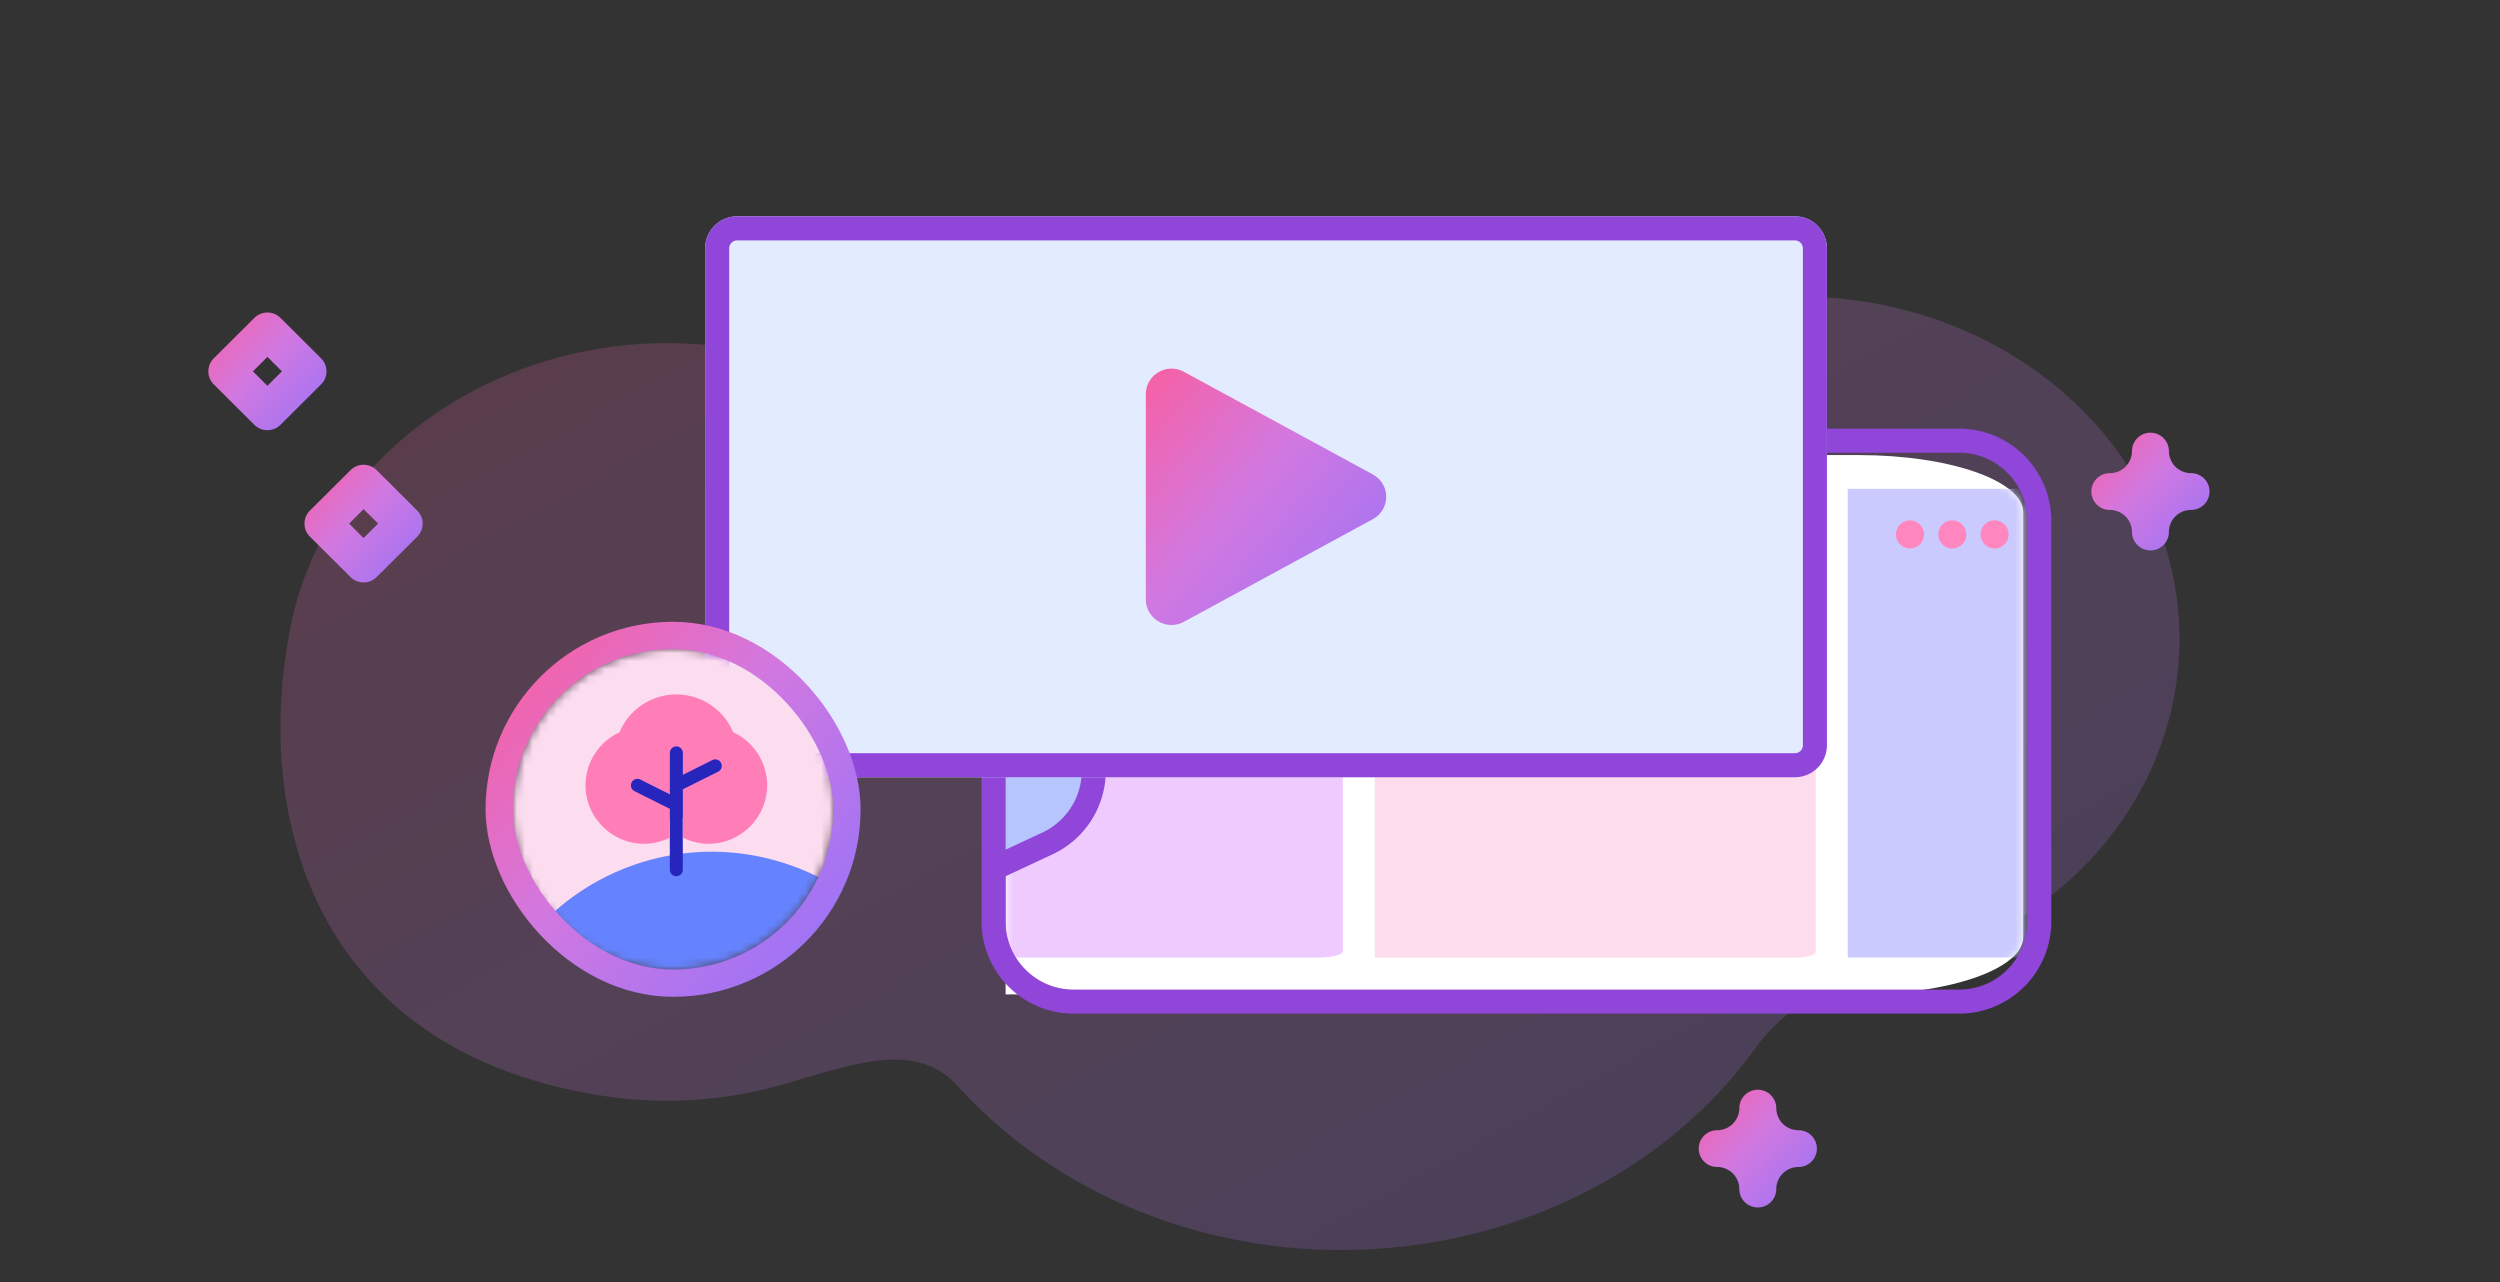
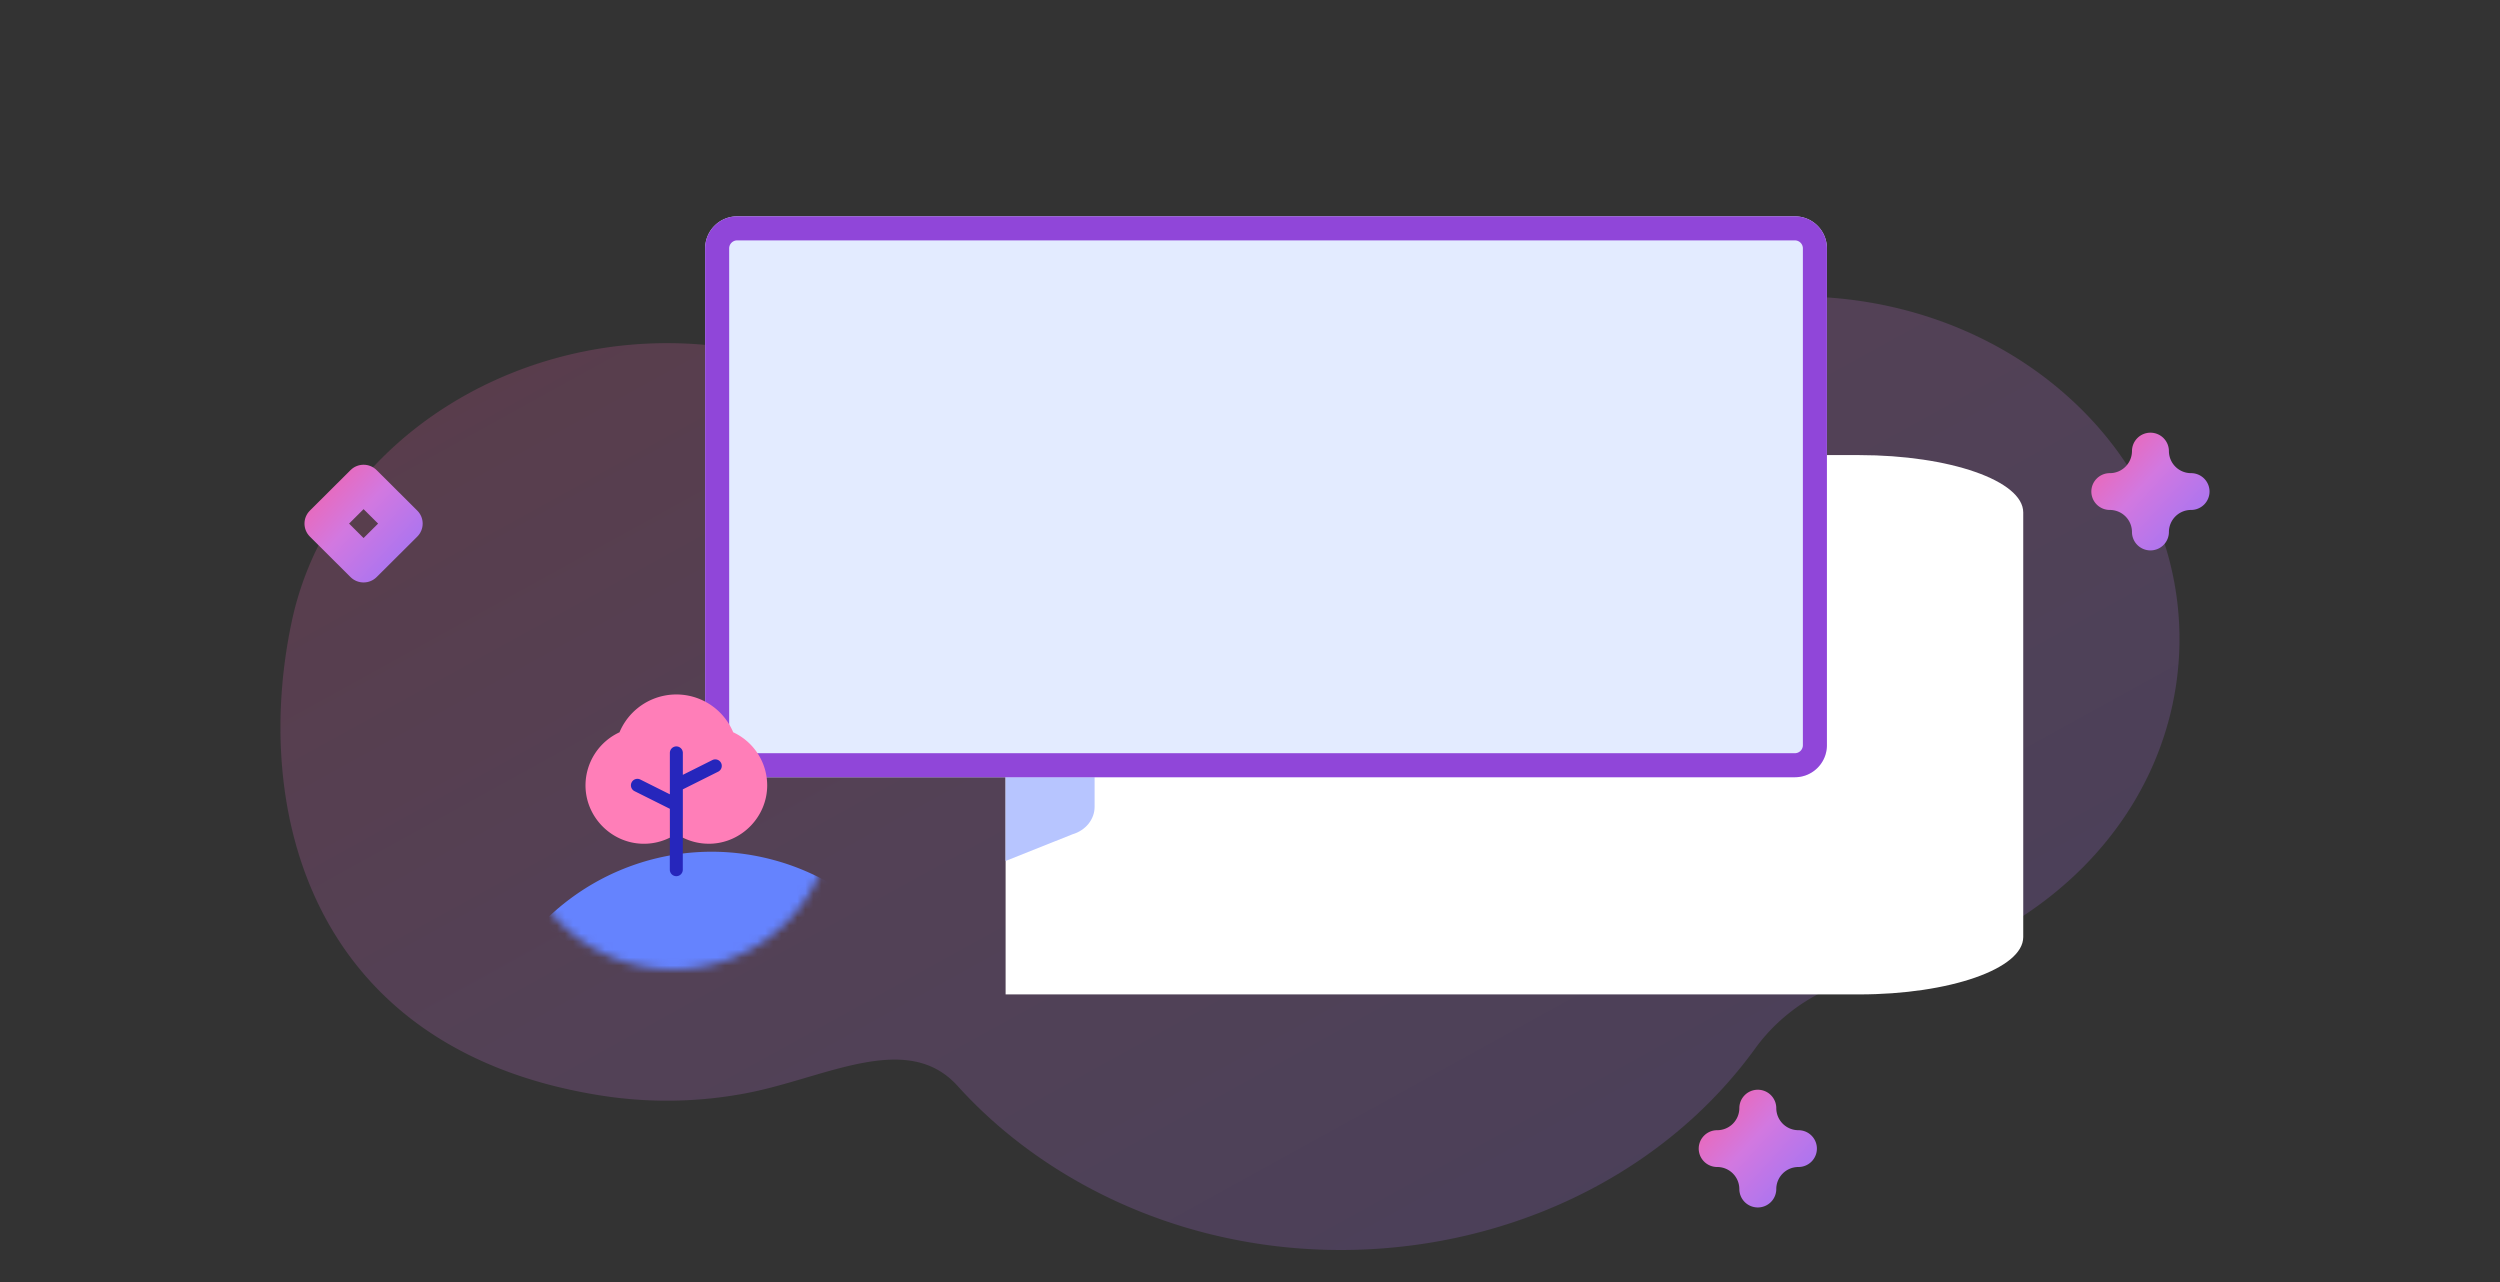
<svg xmlns="http://www.w3.org/2000/svg" width="312" height="160" fill="none">
  <rect width="100%" height="100%" fill="#333333" stroke="none" />
  <path opacity=".2" d="M258.593 49.963c-16.137-14.9-41.321-16.955-59.955-6.167-5.302 3.07-11.721 4.099-17.88 2.871-14.576-2.905-29.825-.92-42.812 5.406-8.731 4.253-19.366 3.514-27.513-1.587-5.409-3.386-11.69-5.813-18.591-6.954C66.241 39.297 41.35 54.538 36.429 77.48c-5.033 23.463 2.193 53.425 38.42 59.217a52.762 52.762 0 0 0 18.65-.338c9.669-1.926 19.771-7.734 26.01-.832 3.938 4.357 8.687 8.246 14.203 11.477 28.508 16.695 66.697 9.487 85.298-16.099l.059-.081c3.407-4.704 8.705-8.057 14.833-9.168 8.937-1.619 17.456-5.555 24.363-11.81 18.182-16.468 18.334-43.26.328-59.883Z" fill="url(#a)" />
  <path d="M219.375 150.69a2.3 2.3 0 0 1-2.305-2.295 2.762 2.762 0 0 0-2.765-2.754 2.3 2.3 0 0 1-2.305-2.296 2.3 2.3 0 0 1 2.305-2.295 2.763 2.763 0 0 0 2.765-2.755 2.3 2.3 0 0 1 2.305-2.295 2.3 2.3 0 0 1 2.305 2.295 2.763 2.763 0 0 0 2.765 2.755 2.3 2.3 0 0 1 2.305 2.295 2.3 2.3 0 0 1-2.305 2.296 2.762 2.762 0 0 0-2.765 2.754 2.3 2.3 0 0 1-2.305 2.295Z" fill="url(#b)" />
  <path d="M268.375 68.69a2.3 2.3 0 0 1-2.304-2.295 2.763 2.763 0 0 0-2.766-2.754A2.3 2.3 0 0 1 261 61.345a2.3 2.3 0 0 1 2.305-2.295 2.763 2.763 0 0 0 2.766-2.755A2.3 2.3 0 0 1 268.375 54a2.3 2.3 0 0 1 2.305 2.295 2.763 2.763 0 0 0 2.765 2.755 2.3 2.3 0 0 1 2.305 2.295 2.3 2.3 0 0 1-2.305 2.296 2.763 2.763 0 0 0-2.765 2.754 2.3 2.3 0 0 1-2.305 2.295Z" fill="url(#c)" />
  <path d="M45.375 72.69c-.59 0-1.18-.224-1.63-.672l-5.07-5.05c-.9-.897-.9-2.35 0-3.246l5.07-5.05c.9-.896 2.36-.896 3.26 0l5.07 5.05c.9.896.9 2.35 0 3.246l-5.07 5.05c-.45.448-1.04.672-1.63.672Zm-1.811-7.345 1.81 1.803 1.812-1.803-1.811-1.804-1.811 1.804Z" fill="url(#d)" />
-   <path d="M33.375 53.69c-.59 0-1.18-.224-1.63-.672l-5.07-5.05c-.9-.897-.9-2.35 0-3.246l5.07-5.05c.9-.896 2.36-.896 3.26 0l5.07 5.05c.9.896.9 2.35 0 3.246l-5.07 5.05c-.45.448-1.04.672-1.63.672Zm-1.811-7.345 1.81 1.803 1.812-1.803-1.811-1.804-1.811 1.804Z" fill="url(#e)" />
  <path d="M125.5 56.795h106.504c11.318 0 20.496 3.206 20.496 7.16v52.987c0 3.954-9.175 7.161-20.496 7.161H125.5V56.795Z" fill="#fff" />
  <mask id="f" style="mask-type:alpha" maskUnits="userSpaceOnUse" x="125" y="56" width="128" height="69">
-     <path d="M125.5 56.795h106.504c11.318 0 20.496 3.205 20.496 7.16v52.987c0 3.954-9.175 7.16-20.496 7.16H125.5V56.795Z" fill="#fff" />
-   </mask>
+     </mask>
  <g mask="url(#f)">
    <path d="M167.577 61.773v56.954c0 .427-1.295.773-2.894.773H94.927V61h69.757c1.598 0 2.893.346 2.893.773Z" fill="#EECAFF" />
    <path d="M226.598 61.773v56.954c0 .427-.982.773-2.192.773h-52.829V61h52.829c1.21 0 2.192.346 2.192.773Z" fill="#FDDCEE" />
    <path d="M194.313 67.697c0-.968 1.129-1.752 2.521-1.752 1.393 0 2.522.784 2.522 1.752s-1.129 1.753-2.522 1.753c-1.392 0-2.521-.785-2.521-1.753ZM186.686 67.697c0-.968 1.129-1.752 2.521-1.752s2.521.784 2.521 1.752-1.129 1.753-2.521 1.753-2.521-.785-2.521-1.753ZM179.059 67.697c0-.968 1.129-1.752 2.521-1.752s2.521.784 2.521 1.752-1.129 1.753-2.521 1.753-2.521-.785-2.521-1.753Z" fill="#FF5BA8" />
    <path d="M303.248 61.773v56.954c0 .427-1.296.773-2.895.773h-69.755V61h69.756c1.598 0 2.894.346 2.894.773Z" fill="#CBCAFF" />
    <path d="M247.182 66.697c0-.968.781-1.753 1.745-1.753a1.75 1.75 0 0 1 1.746 1.753 1.75 1.75 0 0 1-1.746 1.753 1.749 1.749 0 0 1-1.745-1.753ZM241.901 66.697a1.75 1.75 0 0 1 1.746-1.752c.964 0 1.745.784 1.745 1.752s-.781 1.753-1.745 1.753a1.75 1.75 0 0 1-1.746-1.753ZM236.62 66.697a1.75 1.75 0 0 1 1.746-1.753 1.75 1.75 0 0 1 1.746 1.753 1.75 1.75 0 0 1-1.746 1.753 1.75 1.75 0 0 1-1.746-1.753Z" fill="#FF86BF" />
  </g>
  <path d="m133.848 104.119-8.355 3.333V73.381l8.355 3.332c1.645.483 2.758 1.864 2.758 3.422v20.562c0 1.558-1.113 2.939-2.758 3.422Z" fill="#B7C5FF" />
-   <path d="M124 72.051V65c0-5.523 4.477-10 10-10h110.5c5.523 0 10 4.477 10 10v50c0 5.523-4.477 10-10 10H134c-5.523 0-10-4.477-10-10v-6.603m0-36.346 6.729 3.14a10 10 0 0 1 5.771 9.062v11.942a9.999 9.999 0 0 1-5.771 9.062l-6.729 3.14m0-36.346v36.346" stroke="#9046D9" stroke-width="3" />
  <path d="M88 31a4 4 0 0 1 4-4h132a4 4 0 0 1 4 4v62a4 4 0 0 1-4 4H92a4 4 0 0 1-4-4V31Z" fill="#E3EBFF" />
-   <path d="M143 49.183v25.633c0 2.416 2.609 3.95 4.744 2.788l23.591-12.816c2.22-1.206 2.22-4.37 0-5.576l-23.591-12.817c-2.135-1.16-4.744.373-4.744 2.788Z" fill="url(#g)" />
  <path d="M89.5 31a2.5 2.5 0 0 1 2.5-2.5h132a2.5 2.5 0 0 1 2.5 2.5v62a2.5 2.5 0 0 1-2.5 2.5H92a2.5 2.5 0 0 1-2.5-2.5V31Z" stroke="#9046D9" stroke-width="3" />
  <mask id="h" style="mask-type:alpha" maskUnits="userSpaceOnUse" x="64" y="81" width="40" height="40">
    <path d="M84 121c11.046 0 20-8.954 20-20s-8.954-20-20-20-20 8.954-20 20 8.954 20 20 20Z" fill="#02FFB3" />
  </mask>
  <g mask="url(#h)">
-     <path d="M63.4 80.663h40.78v40.781H63.4v-40.78Z" fill="#FCDCEF" />
+     <path d="M63.4 80.663h40.78H63.4v-40.78Z" fill="#FCDCEF" />
    <path d="m100.992 128.317 4.611-16.808a29.527 29.527 0 0 0-8.947-4.152c-12.181-3.342-24.672 1.446-31.71 11.071l36.046 9.889Z" fill="#6583FE" />
    <path d="M84.403 101.552c-.26.173-.53.329-.81.467v6.519a.81.81 0 1 0 1.62 0v-6.519a7.207 7.207 0 0 1-.81-.467Z" fill="#2626BC" />
    <path d="m80.45 101.863 3.098.516c.153.026.31.02.461-.018l2.083-.521c.138-.034.268-.094.384-.177l3.76-2.685c.297-.213.474-.557.474-.923v-3.009c0-.488-.312-.921-.775-1.076L86.93 92.97l-3.659-1.046a1.134 1.134 0 0 0-1.219.41l-1.373 1.831a1.148 1.148 0 0 1-.105.122l-2.13 2.13a1.133 1.133 0 0 0-.333.802v1.672c0 .246.08.484.227.68l1.39 1.855c.175.233.433.39.721.438Z" fill="#2626BC" />
    <path d="M91.504 91.39a7.693 7.693 0 0 0-14.191 0 7.317 7.317 0 0 0-4.242 6.6c-.01 3.93 3.175 7.207 7.1 7.309a7.257 7.257 0 0 0 3.428-.76v-3.599l-4.412-2.205a.81.81 0 1 1 .725-1.45l3.687 1.845v-5.168a.81.81 0 0 1 1.62 0V96.7l3.686-1.845a.813.813 0 0 1 1.087.363.81.81 0 0 1-.363 1.087l-4.41 2.205v6.028a7.251 7.251 0 0 0 3.238.76h.189c3.925-.102 7.11-3.377 7.1-7.307a7.315 7.315 0 0 0-4.242-6.602Z" fill="#FF7EB8" />
  </g>
-   <rect x="62.299" y="79.299" width="43.402" height="43.402" rx="21.701" stroke="url(#i)" stroke-width="3.402" />
  <defs>
    <linearGradient id="a" x1="311.21" y1="180.172" x2="176.855" y2="-63.369" gradientUnits="userSpaceOnUse">
      <stop stop-color="#8571FF" />
      <stop offset=".583" stop-color="#D278E0" />
      <stop offset="1" stop-color="#FF5B96" />
    </linearGradient>
    <linearGradient id="b" x1="229.19" y1="153.674" x2="209.662" y2="135.828" gradientUnits="userSpaceOnUse">
      <stop stop-color="#8571FF" />
      <stop offset=".583" stop-color="#D278E0" />
      <stop offset="1" stop-color="#FF5B96" />
    </linearGradient>
    <linearGradient id="c" x1="278.19" y1="71.674" x2="258.662" y2="53.828" gradientUnits="userSpaceOnUse">
      <stop stop-color="#8571FF" />
      <stop offset=".583" stop-color="#D278E0" />
      <stop offset="1" stop-color="#FF5B96" />
    </linearGradient>
    <linearGradient id="d" x1="55.19" y1="75.674" x2="35.663" y2="57.828" gradientUnits="userSpaceOnUse">
      <stop stop-color="#8571FF" />
      <stop offset=".583" stop-color="#D278E0" />
      <stop offset="1" stop-color="#FF5B96" />
    </linearGradient>
    <linearGradient id="e" x1="43.19" y1="56.674" x2="23.663" y2="38.828" gradientUnits="userSpaceOnUse">
      <stop stop-color="#8571FF" />
      <stop offset=".583" stop-color="#D278E0" />
      <stop offset="1" stop-color="#FF5B96" />
    </linearGradient>
    <linearGradient id="g" x1="177.963" y1="84.5" x2="135.785" y2="48.51" gradientUnits="userSpaceOnUse">
      <stop stop-color="#8571FF" />
      <stop offset=".583" stop-color="#D278E0" />
      <stop offset="1" stop-color="#FF5B96" />
    </linearGradient>
    <linearGradient id="i" x1="110.618" y1="129.125" x2="57.465" y2="80.748" gradientUnits="userSpaceOnUse">
      <stop stop-color="#8571FF" />
      <stop offset=".583" stop-color="#D278E0" />
      <stop offset="1" stop-color="#FF5B96" />
    </linearGradient>
  </defs>
</svg>